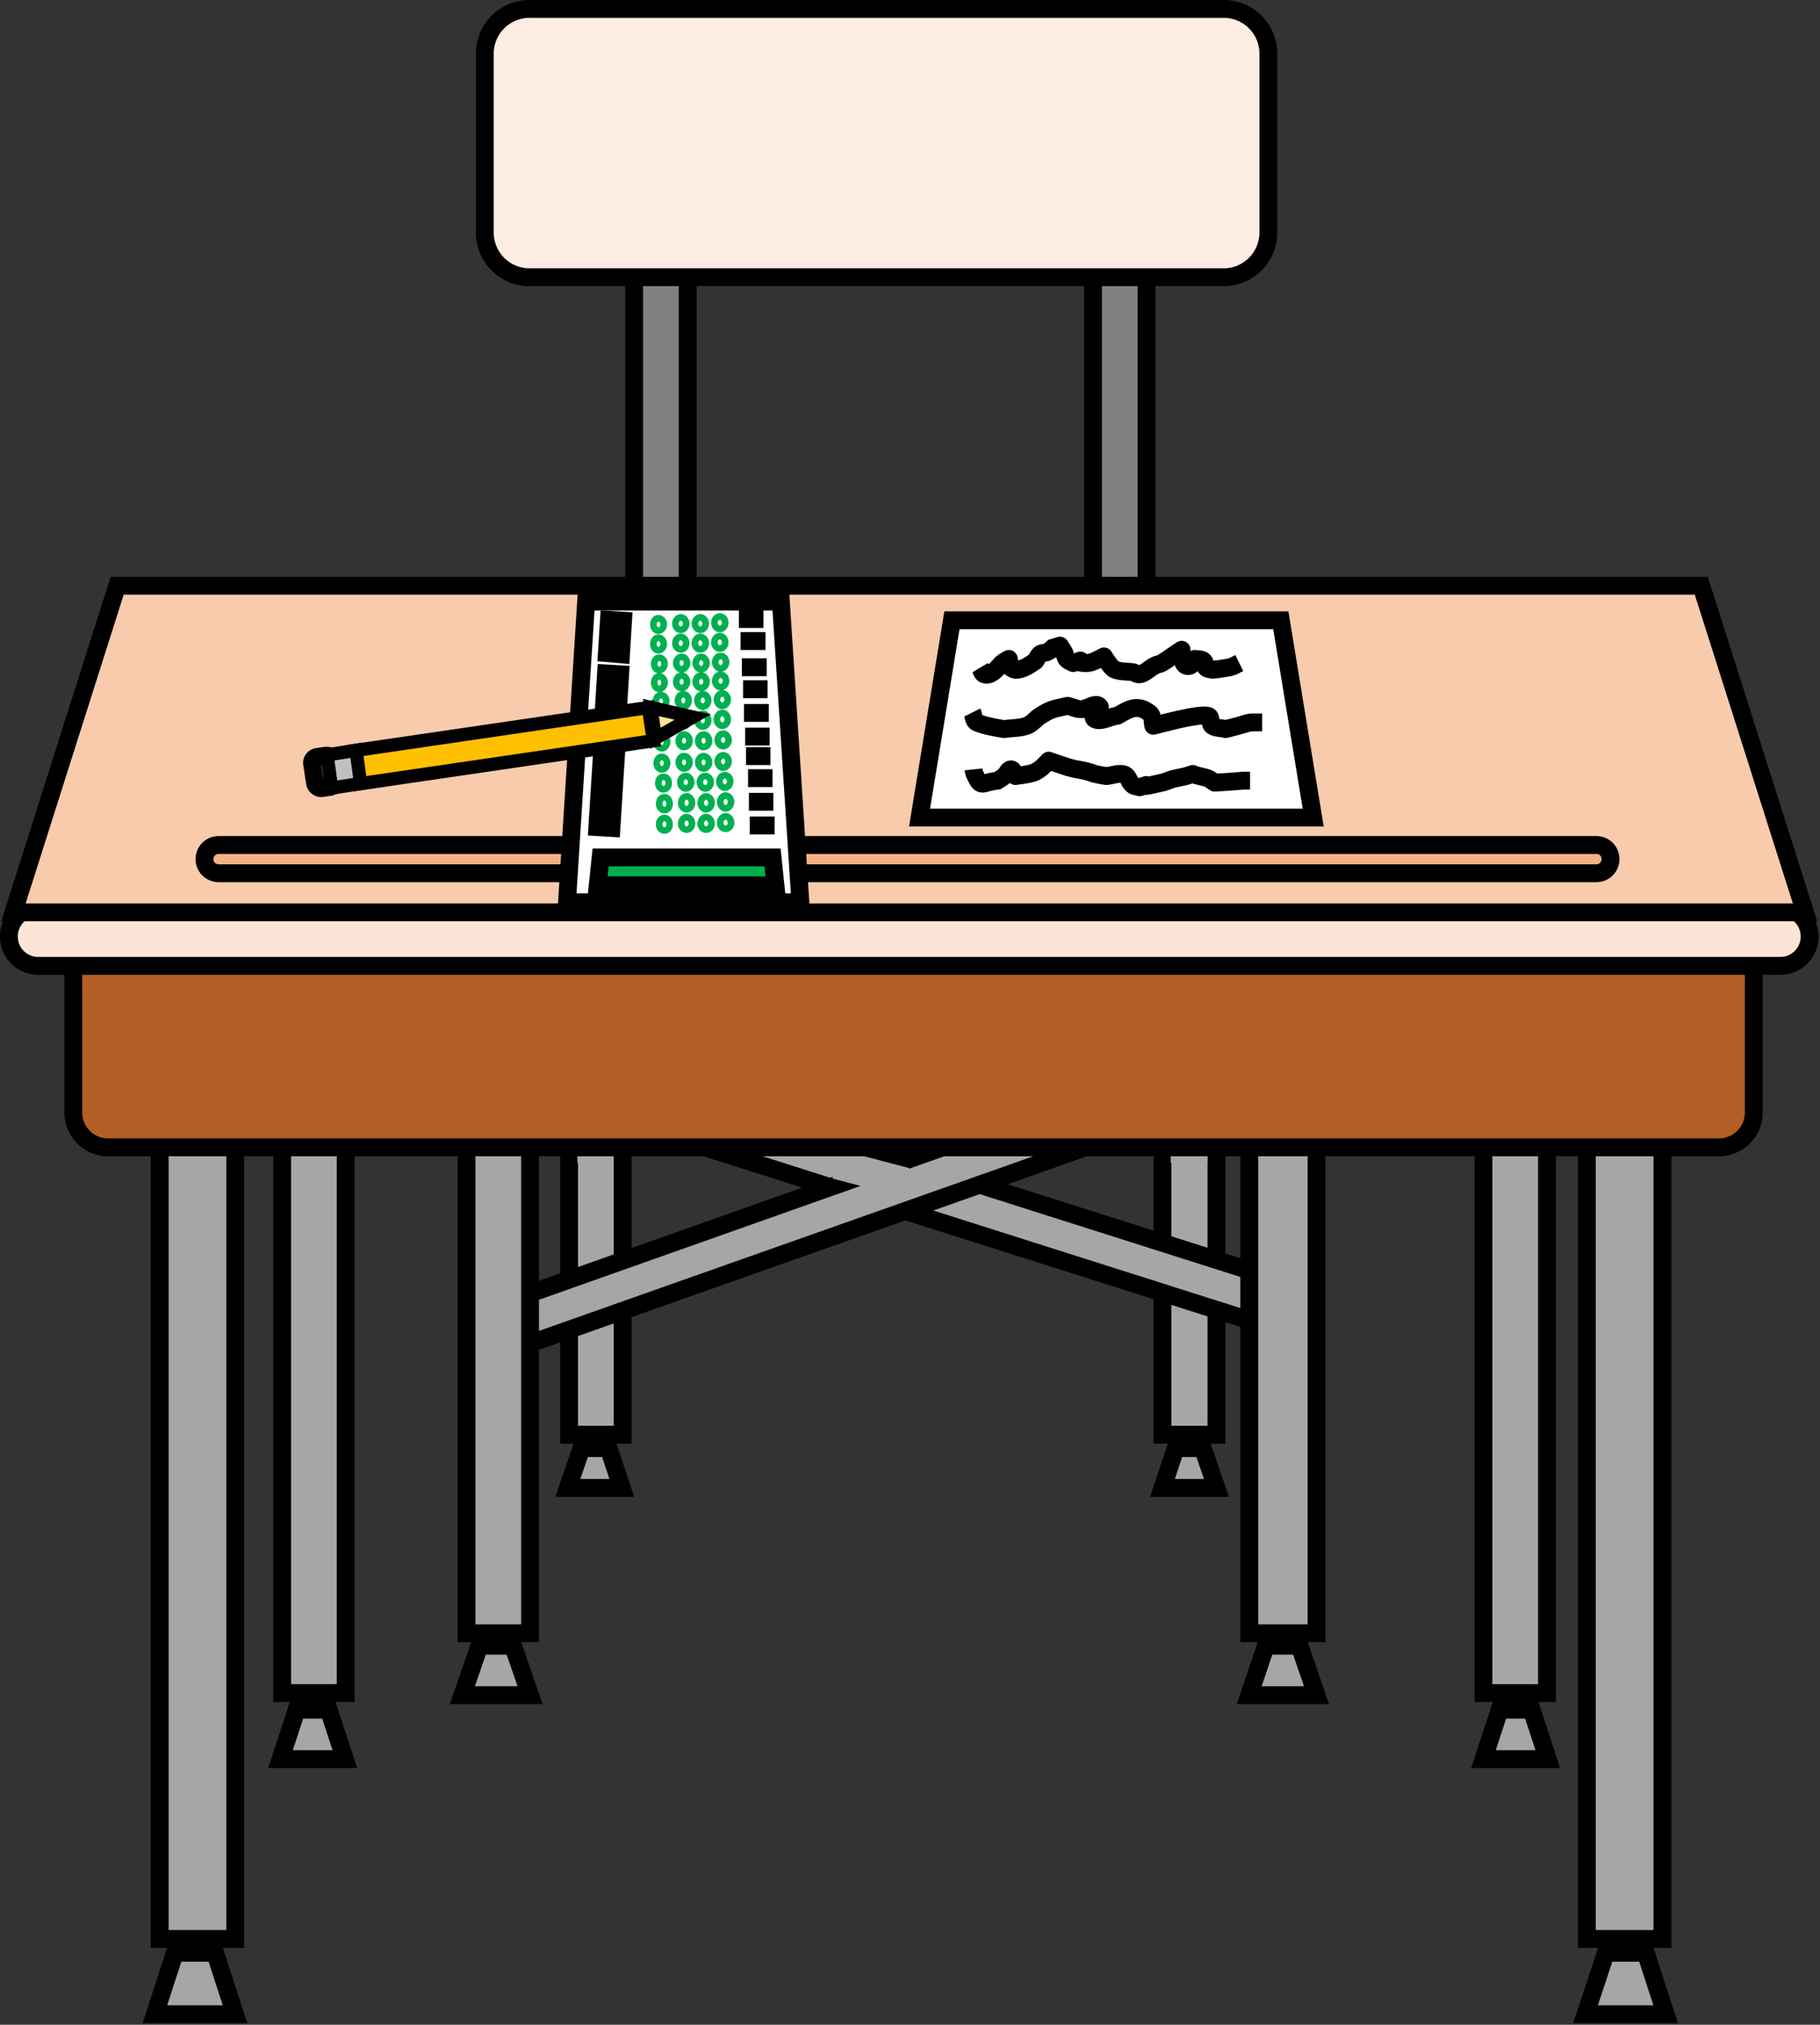
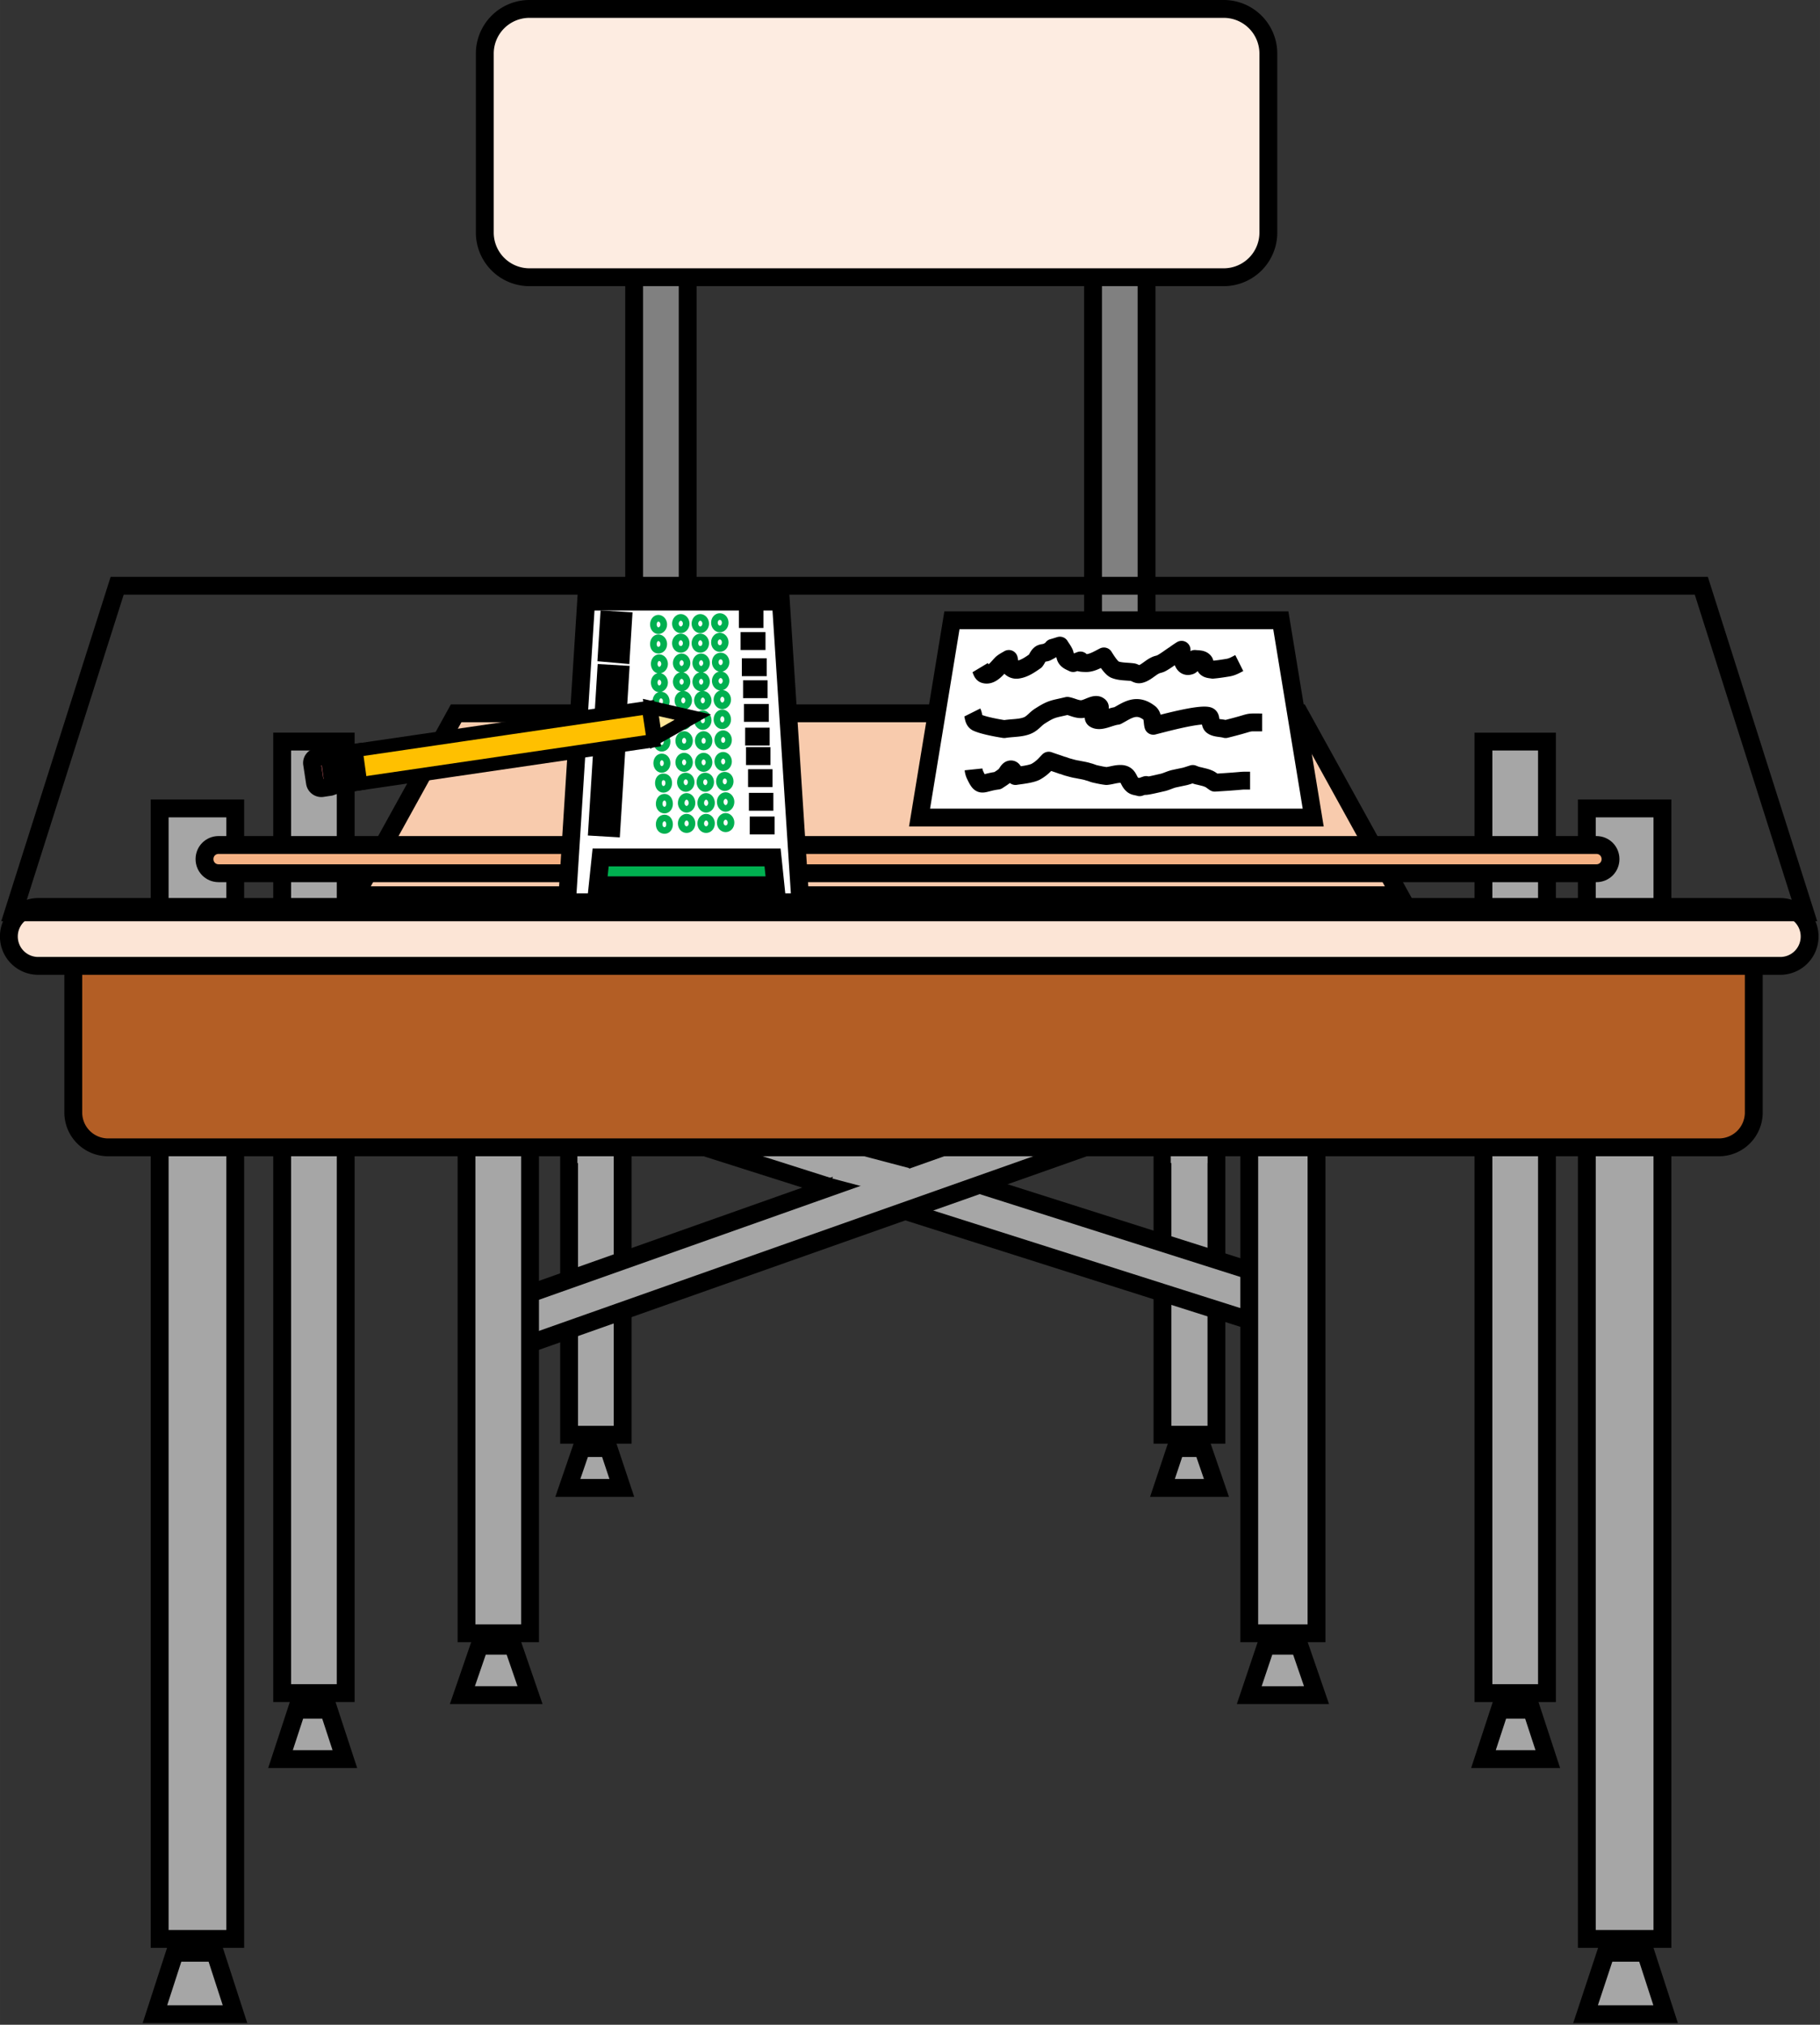
<svg xmlns="http://www.w3.org/2000/svg" width="103.105" height="114.679" viewBox="0 0 96.661 107.512">
  <rect x="0" y="0" width="96.661" height="107.512" fill="#333333" stroke="none" />
  <defs>
    <clipPath id="a" clipPathUnits="userSpaceOnUse">
      <path d="M6.251 5.001h348.83V392.59H6.251z" />
    </clipPath>
  </defs>
  <path d="M33.709 1.136V42h2.845V1.136h-2.845z" fill="gray" fill-rule="evenodd" />
  <path transform="translate(-2.768 -2.635) scale(.282)" d="M129.248 13.362v144.799h10.081V13.362z" clip-path="url(#a)" fill="none" stroke="#000" stroke-width="3.36" stroke-miterlimit="8" />
  <path d="M58.1 1.136V42h2.845V1.136H58.1z" fill="gray" fill-rule="evenodd" />
  <path transform="translate(-2.768 -2.635) scale(.282)" d="M215.674 13.362v144.799h10.081V13.362z" clip-path="url(#a)" fill="none" stroke="#000" stroke-width="3.36" stroke-miterlimit="8" />
  <path d="M30.225 40.083v36.101h2.844V40.083h-2.844z" fill="#a6a6a6" fill-rule="evenodd" />
  <path d="M30.225 40.083v36.101h2.844V40.083z" fill="none" stroke="#000" stroke-width=".948" stroke-miterlimit="8" />
  <path d="M33.025 79.007l-.705-2.117h-1.434l-.728 2.117z" fill="#a6a6a6" fill-rule="evenodd" />
  <path d="M33.025 79.007l-.705-2.117h-1.434l-.728 2.117z" fill="none" stroke="#000" stroke-width=".948" stroke-miterlimit="8" />
  <path d="M61.74 40.391v35.793h2.866V40.391H61.74z" fill="#a6a6a6" fill-rule="evenodd" />
  <path d="M61.74 40.391v35.793h2.866V40.391z" fill="none" stroke="#000" stroke-width=".948" stroke-miterlimit="8" />
  <path d="M64.606 79.007l-.728-2.117h-1.433l-.706 2.117z" fill="#a6a6a6" fill-rule="evenodd" />
  <path d="M64.606 79.007l-.728-2.117h-1.433l-.706 2.117z" fill="none" stroke="#000" stroke-width=".948" stroke-miterlimit="8" />
  <path d="M28.13.474a2.372 2.372 0 00-2.382 2.382v9.483a2.372 2.372 0 002.381 2.382h36.852a2.372 2.372 0 002.382-2.382V2.856A2.372 2.372 0 0064.98.474z" fill="#fdece1" fill-rule="evenodd" />
  <path d="M28.13.474a2.372 2.372 0 00-2.382 2.382v9.483a2.372 2.372 0 002.381 2.382h36.852a2.372 2.372 0 002.382-2.382V2.856A2.372 2.372 0 0064.98.474z" fill="none" stroke="#000" stroke-width=".948" stroke-linejoin="round" stroke-miterlimit="10" />
  <path d="M31.195 58.938l37.624 11.953.771-2.403-37.623-11.954z" fill="#a6a6a6" fill-rule="evenodd" />
  <path d="M31.195 58.938l37.624 11.953.771-2.403-37.623-11.954z" fill="none" stroke="#000" stroke-width=".948" stroke-miterlimit="8" />
  <path d="M62.71 56.446L25.836 69.502l.838 2.36L63.57 58.828z" fill="#a6a6a6" fill-rule="evenodd" />
  <path d="M62.71 56.446L25.836 69.502l.838 2.36L63.57 58.828z" fill="none" stroke="#000" stroke-width=".948" stroke-miterlimit="8" />
  <path d="M28.151 90.012l-.904-2.624h-1.786l-.904 2.624z" fill="#a6a6a6" fill-rule="evenodd" />
  <path d="M28.151 90.012l-.904-2.624h-1.786l-.904 2.624z" fill="none" stroke="#000" stroke-width=".948" stroke-miterlimit="8" />
  <path d="M24.777 40.391v46.335h3.374V40.391h-3.374z" fill="#a6a6a6" fill-rule="evenodd" />
  <path d="M24.777 40.391v46.335h3.374V40.391z" fill="none" stroke="#000" stroke-width=".948" stroke-miterlimit="8" />
  <path d="M66.348 41.075v45.651h3.573V41.075h-3.573z" fill="#a6a6a6" fill-rule="evenodd" />
  <path d="M66.348 41.075v45.651h3.573V41.075z" fill="none" stroke="#000" stroke-width=".948" stroke-miterlimit="8" />
  <path d="M69.921 90.012l-.904-2.624H67.23l-.882 2.624z" fill="#a6a6a6" fill-rule="evenodd" />
  <path d="M69.921 90.012l-.904-2.624H67.23l-.882 2.624z" fill="none" stroke="#000" stroke-width=".948" stroke-miterlimit="8" />
  <path d="M30.666 55.476v6.285h1.918v-6.285h-1.918zM62.18 55.476v6.285h1.94v-6.285h-1.94zM44.604 61.056l-.398 1.521 3.661.97.42-1.521z" fill="#a6a6a6" fill-rule="evenodd" />
  <path d="M19.727 47.36a.988.988 0 00-.992.993c0 .529.44.97.992.97h53.789c.53 0 .97-.441.97-.97a.984.984 0 00-.97-.993z" fill="#f5b183" fill-rule="evenodd" />
-   <path d="M19.727 47.36a.988.988 0 00-.992.993c0 .529.44.97.992.97h53.789c.53 0 .97-.441.97-.97a.984.984 0 00-.97-.993z" fill="none" stroke="#000" stroke-width=".948" stroke-linejoin="round" stroke-miterlimit="10" />
+   <path d="M19.727 47.36a.988.988 0 00-.992.993c0 .529.44.97.992.97c.53 0 .97-.441.97-.97a.984.984 0 00-.97-.993z" fill="none" stroke="#000" stroke-width=".948" stroke-linejoin="round" stroke-miterlimit="10" />
  <path d="M74.354 47.537l-5.337-9.66H24.226l-5.337 9.66z" fill="#f8cbad" fill-rule="evenodd" />
  <path d="M74.354 47.537l-5.337-9.66H24.226l-5.337 9.66z" fill="none" stroke="#000" stroke-width=".948" stroke-miterlimit="8" />
  <path d="M14.985 39.377v50.525h3.375V39.377h-3.375z" fill="#a6a6a6" fill-rule="evenodd" />
  <path d="M14.985 39.377v50.525h3.375V39.377z" fill="none" stroke="#000" stroke-width=".948" stroke-miterlimit="8" />
  <path d="M18.316 93.408l-.86-2.624h-1.699l-.86 2.624z" fill="#a6a6a6" fill-rule="evenodd" />
  <path d="M18.316 93.408l-.86-2.624h-1.699l-.86 2.624z" fill="none" stroke="#000" stroke-width=".948" stroke-miterlimit="8" />
  <path d="M78.787 39.377v50.525h3.374V39.377h-3.374z" fill="#a6a6a6" fill-rule="evenodd" />
  <path d="M78.787 39.377v50.525h3.374V39.377z" fill="none" stroke="#000" stroke-width=".948" stroke-miterlimit="8" />
  <path d="M82.205 93.408l-.86-2.624h-1.698l-.86 2.624z" fill="#a6a6a6" fill-rule="evenodd" />
  <path d="M82.205 93.408l-.86-2.624h-1.698l-.86 2.624z" fill="none" stroke="#000" stroke-width=".948" stroke-miterlimit="8" />
  <path d="M8.48 42.927v60.03h4.013v-60.03H8.48z" fill="#a6a6a6" fill-rule="evenodd" />
  <path d="M8.48 42.927v60.03h4.013v-60.03z" fill="none" stroke="#000" stroke-width=".948" stroke-miterlimit="8" />
  <path d="M12.493 107.038l-1.058-3.265h-2.14l-1.058 3.265z" fill="#a6a6a6" fill-rule="evenodd" />
  <path transform="translate(-2.768 -2.635) scale(.282)" d="M54.075 388.605l-3.751-11.566h-7.58l-3.75 11.566z" clip-path="url(#a)" fill="none" stroke="#000" stroke-width="3.36" stroke-miterlimit="8" />
  <path d="M84.278 42.927v60.03h4.014v-60.03h-4.014z" fill="#a6a6a6" fill-rule="evenodd" />
  <path d="M84.278 42.927v60.03h4.014v-60.03z" fill="none" stroke="#000" stroke-width=".948" stroke-miterlimit="8" />
  <path d="M88.534 107.038l-1.058-3.265h-2.117l-1.08 3.265z" fill="#a6a6a6" fill-rule="evenodd" />
  <path transform="translate(-2.768 -2.635) scale(.282)" d="M323.511 388.605l-3.75-11.566h-7.502l-3.829 11.566z" clip-path="url(#a)" fill="none" stroke="#000" stroke-width="3.36" stroke-miterlimit="8" />
  <path d="M5.745 49.83a1.85 1.85 0 00-1.853 1.853v7.388a1.85 1.85 0 001.853 1.852h85.546a1.85 1.85 0 001.853-1.852v-7.388a1.85 1.85 0 00-1.853-1.853z" fill="#b35e25" fill-rule="evenodd" />
  <path d="M5.745 49.83a1.85 1.85 0 00-1.853 1.853v7.388a1.85 1.85 0 001.853 1.852h85.546a1.85 1.85 0 001.853-1.852v-7.388a1.85 1.85 0 00-1.853-1.853z" fill="none" stroke="#000" stroke-width=".948" stroke-linejoin="round" stroke-miterlimit="10" />
  <path d="M2.04 48.198c-.86 0-1.566.706-1.566 1.566 0 .882.706 1.566 1.566 1.566h92.581c.86 0 1.566-.684 1.566-1.566 0-.86-.706-1.566-1.566-1.566z" fill="#fce5d6" fill-rule="evenodd" />
  <path transform="translate(-2.768 -2.635) scale(.282)" d="M17.035 180.119c-3.047 0-5.548 2.501-5.548 5.548a5.52 5.52 0 005.548 5.549H345.08a5.52 5.52 0 005.548-5.549c0-3.047-2.501-5.548-5.548-5.548z" clip-path="url(#a)" fill="none" stroke="#000" stroke-width="3.36" stroke-linejoin="round" stroke-miterlimit="10" />
-   <path d="M95.944 48.485l-5.513-17.356h-84.2L.716 48.485z" fill="#f8cbad" fill-rule="evenodd" />
  <path transform="translate(-2.768 -2.635) scale(.282)" d="M349.767 181.135l-19.535-61.498H31.882l-19.535 61.498z" clip-path="url(#a)" fill="none" stroke="#000" stroke-width="3.36" stroke-miterlimit="8" />
  <path d="M11.611 44.868c-.419 0-.75.331-.75.75s.331.75.75.75h73.174c.42 0 .75-.331.75-.75s-.33-.75-.75-.75z" fill="#f5b183" fill-rule="evenodd" />
  <path d="M11.611 44.868c-.419 0-.75.331-.75.75s.331.75.75.75h73.174c.42 0 .75-.331.75-.75s-.33-.75-.75-.75z" fill="none" stroke="#000" stroke-width=".948" stroke-linejoin="round" stroke-miterlimit="10" />
  <path d="M69.745 43.413l-1.72-10.476H50.558l-1.72 10.476z" fill="#fff" fill-rule="evenodd" />
  <path d="M69.745 43.413l-1.72-10.476H50.558l-1.72 10.476z" fill="none" stroke="#000" stroke-width=".948" stroke-miterlimit="8" />
  <path d="M51.639 37.833c.088.176.044.42.242.53.42.198 1.456.352 1.456.352.397-.066.838-.044 1.19-.176.31-.11.464-.375.728-.53.618-.396.706-.352 1.434-.529.243.044.463.177.728.177.33 0 .728-.353.948-.177.243.155-.485.551-.22.706.308.176.793-.132 1.19-.177.508-.264.993-.683 1.676-.176.243.154.177.463.243.706.441-.11 2.36-.64 2.889-.53.243.045.066.397.243.53.176.132.485.11.705.176 1.61-.397.949-.353 1.941-.353M51.705 40.854a.94.94 0 00.11.353c.309.64.309.353 1.169.243.132-.088.243-.154.353-.243.132-.088.198-.353.353-.353.154 0 .154.243.242.353.265-.044.772-.088 1.059-.22a1.99 1.99 0 00.353-.243c.132-.11.242-.243.353-.353.242.088.463.155.705.243.11.022.243.088.353.11.155.044.309.088.463.11.199.044.397.066.596.133.11.022.242.088.353.11.198.044.396.088.595.11.265-.022.53-.132.816-.11.397.044.33.397.595.595.089.067.22.067.353.11.97-.33-.595.177 1.17-.242.242-.044.462-.176.705-.22.706-.155.397-.067.948-.243.11.044.22.088.353.11.154.044.309.066.463.133.132.044.243.154.353.22 1.808-.11 1.169-.11 1.875-.11M52.058 35.451c.066.11.088.31.22.353.397.132.75-.419.949-.595.11-.088.242-.155.352-.22.044.154.022.33.11.462a.427.427 0 00.353.11c.353-.044.662-.264.949-.463.088-.11.132-.264.242-.353.089-.088.243-.066.353-.11.904-.463-.198-.066.706-.353.066.11.154.221.22.353.066.11.044.243.133.353.088.11.22.155.353.22.926-.308-.243 0 .705 0 .31 0 .662-.22.927-.352.11.176.397.64.595.705.287.11.618.089.948.133.11.022.22.132.353.11.287-.044.574-.353.816-.463.11-.066.243-.066.353-.132.243-.133.463-.31.706-.464.11-.088.353-.242.353-.242 0 .066-.044 1.036.463.838.132-.066.154-.243.242-.353.155.022.353 0 .464.11.11.089.044.265.132.353.088.088.22.088.353.11.264-.022.551-.066.816-.11.242-.044.375-.132.595-.242" fill="none" stroke="#000" stroke-width=".948" stroke-linejoin="round" stroke-miterlimit="10" />
  <path d="M42.508 47.911l-1.036-15.966H31.129L30.114 47.91z" fill="#fff" fill-rule="evenodd" />
  <path d="M42.508 47.911l-1.036-15.966H31.129L30.114 47.91z" fill="none" stroke="#000" stroke-width=".948" stroke-miterlimit="8" />
  <path d="M32.805 38.693l-.75-.044-.33 5.271.749.044z" fill="#00b050" fill-rule="evenodd" />
  <path d="M32.805 38.693l-.75-.044-.33 5.271.749.044z" fill="none" stroke="#000" stroke-width=".948" stroke-miterlimit="8" />
  <path d="M32.937 35.804l-.75-.044-.11 1.764.75.067z" fill="#00b050" fill-rule="evenodd" />
  <path d="M32.937 35.804l-.75-.044-.11 1.764.75.067z" fill="none" stroke="#000" stroke-width=".948" stroke-miterlimit="8" />
  <path d="M33.091 32.96l-.75-.045-.11 1.764.75.066z" fill="#00b050" fill-rule="evenodd" />
  <path d="M33.091 32.96l-.75-.045-.11 1.764.75.066z" fill="none" stroke="#000" stroke-width=".948" stroke-miterlimit="8" />
  <path d="M39.818 43.832h1.323M39.774 42.575h1.3M39.73 41.318h1.3M39.62 40.149h1.3M39.575 39.112h1.302M39.51 37.855h1.322M39.465 36.598h1.301M39.399 35.43h1.323M39.333 34.04h1.323M39.244 32.871h1.302" fill="none" stroke="#000" stroke-width=".948" stroke-linejoin="round" stroke-miterlimit="10" />
  <path d="M38.539 43.347c-.154 0-.287.154-.287.33 0 .199.133.331.287.331.154 0 .286-.132.286-.33 0-.177-.132-.331-.286-.331M37.502 43.39c-.154 0-.286.155-.286.331 0 .199.132.331.286.331.155 0 .287-.132.287-.33 0-.177-.132-.331-.287-.331M36.466 43.39c-.155 0-.287.155-.287.331 0 .199.132.331.287.331.154 0 .286-.132.286-.33 0-.177-.132-.331-.286-.331M35.297 43.435c-.177 0-.287.154-.287.33 0 .199.11.331.287.331.154 0 .264-.132.264-.33 0-.177-.11-.331-.264-.331M38.539 42.244c-.154 0-.287.154-.287.33 0 .199.133.353.287.353.154 0 .286-.154.286-.352 0-.177-.132-.331-.286-.331M37.502 42.288c-.154 0-.286.154-.286.353 0 .176.132.33.286.33.155 0 .287-.154.287-.33 0-.199-.132-.353-.287-.353M36.466 42.288c-.155 0-.287.154-.287.353 0 .176.132.33.287.33.154 0 .286-.154.286-.33 0-.199-.132-.353-.286-.353M35.297 42.332c-.177 0-.287.154-.287.353 0 .176.11.33.287.33.154 0 .264-.154.264-.33 0-.199-.11-.353-.264-.353M38.495 41.163c-.155 0-.287.133-.287.331 0 .176.132.33.287.33.154 0 .286-.154.286-.33 0-.198-.132-.33-.286-.33M37.458 41.207c-.154 0-.286.133-.286.331 0 .176.132.33.286.33.155 0 .287-.154.287-.33 0-.198-.132-.33-.287-.33M36.422 41.207c-.155 0-.287.133-.287.331 0 .176.132.33.287.33.154 0 .286-.154.286-.33 0-.198-.132-.33-.286-.33M35.23 41.251c-.154 0-.264.133-.264.331 0 .177.11.331.265.331.176 0 .286-.154.286-.331 0-.198-.11-.33-.286-.33M38.407 40.105c-.155 0-.287.154-.287.33 0 .177.132.331.287.331.154 0 .286-.154.286-.33 0-.177-.132-.331-.286-.331M37.37 40.149c-.154 0-.287.154-.287.33 0 .177.133.331.287.331.154 0 .287-.154.287-.33 0-.177-.133-.331-.287-.331M36.333 40.149c-.154 0-.286.154-.286.33 0 .177.132.331.286.331.155 0 .287-.154.287-.33 0-.177-.132-.331-.287-.331M35.143 40.193c-.155 0-.265.154-.265.33 0 .177.11.331.265.331.176 0 .286-.154.286-.33 0-.177-.11-.331-.286-.331M38.407 38.958c-.155 0-.287.154-.287.33 0 .2.132.331.287.331.154 0 .286-.132.286-.33 0-.177-.132-.331-.286-.331M37.37 39.002c-.154 0-.287.154-.287.33 0 .2.133.332.287.332.154 0 .287-.133.287-.331 0-.177-.133-.331-.287-.331M36.333 39.002c-.154 0-.286.154-.286.33 0 .2.132.332.286.332.155 0 .287-.133.287-.331 0-.177-.132-.331-.287-.331M35.143 39.046c-.155 0-.265.154-.265.33 0 .2.11.354.265.354.176 0 .286-.155.286-.353 0-.177-.11-.331-.286-.331M38.362 37.855c-.154 0-.286.154-.286.353 0 .176.132.33.286.33.155 0 .287-.154.287-.33 0-.199-.132-.353-.287-.353M37.326 37.9c-.154 0-.287.154-.287.352 0 .176.133.33.287.33.154 0 .287-.154.287-.33 0-.198-.133-.353-.287-.353M36.29 37.9c-.155 0-.287.154-.287.352 0 .176.132.33.286.33.155 0 .287-.154.287-.33 0-.198-.132-.353-.287-.353M35.098 37.965c-.154 0-.264.133-.264.331 0 .177.11.33.264.33.177 0 .287-.153.287-.33 0-.198-.11-.33-.287-.33M38.362 36.819c-.154 0-.286.154-.286.33 0 .177.132.331.286.331.155 0 .287-.154.287-.33 0-.177-.132-.331-.287-.331M37.326 36.863c-.154 0-.287.154-.287.33 0 .177.133.331.287.331.154 0 .287-.154.287-.33 0-.177-.133-.331-.287-.331M36.29 36.863c-.155 0-.287.154-.287.33 0 .177.132.331.286.331.155 0 .287-.154.287-.33 0-.177-.132-.331-.287-.331M35.098 36.907c-.154 0-.264.154-.264.33 0 .177.11.331.264.331.177 0 .287-.154.287-.33 0-.177-.11-.331-.287-.331M38.274 35.826c-.154 0-.287.155-.287.33 0 .177.133.332.287.332.155 0 .287-.155.287-.331 0-.176-.132-.33-.287-.33M37.238 35.87c-.155 0-.287.155-.287.331 0 .177.132.331.287.331.154 0 .286-.154.286-.33 0-.177-.132-.332-.286-.332M36.201 35.87c-.154 0-.287.155-.287.331 0 .177.133.331.287.331.154 0 .287-.154.287-.33 0-.177-.133-.332-.287-.332M35.01 35.914c-.154 0-.264.155-.264.331 0 .177.11.331.264.331.155 0 .287-.154.287-.33 0-.177-.132-.332-.287-.332M38.274 34.834c-.154 0-.287.132-.287.33 0 .177.133.331.287.331.155 0 .287-.154.287-.33 0-.199-.132-.331-.287-.331M37.238 34.878c-.155 0-.287.154-.287.33 0 .177.132.331.287.331.154 0 .286-.154.286-.33 0-.177-.132-.331-.286-.331M36.201 34.878c-.154 0-.287.154-.287.33 0 .177.133.331.287.331.154 0 .287-.154.287-.33 0-.177-.133-.331-.287-.331M35.01 34.922c-.154 0-.264.154-.264.33 0 .177.11.332.264.332.155 0 .287-.155.287-.331 0-.177-.132-.331-.287-.331M38.23 33.775c-.154 0-.287.155-.287.331 0 .198.133.33.287.33.155 0 .287-.132.287-.33 0-.176-.132-.33-.287-.33M37.194 33.82c-.155 0-.287.154-.287.33 0 .199.132.33.287.33.154 0 .286-.131.286-.33 0-.176-.132-.33-.286-.33M36.157 33.82c-.154 0-.287.154-.287.33 0 .199.133.33.287.33.154 0 .287-.131.287-.33 0-.176-.133-.33-.287-.33M34.966 33.863c-.154 0-.264.155-.264.331 0 .199.11.331.264.331.154 0 .287-.132.287-.33 0-.177-.133-.332-.287-.332M38.23 32.739c-.154 0-.287.132-.287.33 0 .177.133.331.287.331.155 0 .287-.154.287-.33 0-.199-.132-.331-.287-.331M37.194 32.783c-.155 0-.287.154-.287.33 0 .177.132.331.287.331.154 0 .286-.154.286-.33 0-.177-.132-.331-.286-.331M36.157 32.783c-.154 0-.287.154-.287.33 0 .177.133.331.287.331.154 0 .287-.154.287-.33 0-.177-.133-.331-.287-.331M34.966 32.827c-.154 0-.264.154-.264.33 0 .177.11.331.264.331.154 0 .287-.154.287-.33 0-.177-.133-.331-.287-.331" fill="none" stroke="#00b050" stroke-width=".353" stroke-linejoin="round" stroke-miterlimit="10" />
  <path d="M41.185 47.007l-.154-1.477H31.9l-.155 1.477z" fill="#00b050" fill-rule="evenodd" />
  <path d="M41.185 47.007l-.154-1.477H31.9l-.155 1.477z" fill="none" stroke="#000" stroke-width=".948" stroke-miterlimit="8" />
  <path d="M18.779 39.862l.264 1.764 15.659-2.293-.265-1.765z" fill="#ffc000" fill-rule="evenodd" />
  <path d="M18.779 39.862l.264 1.764 15.659-2.293-.265-1.765z" fill="none" stroke="#000" stroke-width=".706" stroke-miterlimit="8" />
  <path d="M36.796 38.076l-2.227-.508.243 1.632z" fill="#ffe699" fill-rule="evenodd" />
  <path d="M36.796 38.076l-2.227-.508.243 1.632z" fill="none" stroke="#000" stroke-width=".706" stroke-miterlimit="8" />
  <path d="M16.86 40.193a.322.322 0 00-.287.353l.155 1.014a.343.343 0 00.375.287l.44-.066c.177-.045.31-.199.265-.375l-.132-1.015a.34.34 0 00-.375-.264z" fill="#ff7c80" fill-rule="evenodd" />
  <path d="M16.86 40.193a.322.322 0 00-.287.353l.155 1.014a.343.343 0 00.375.287l.44-.066c.177-.045.31-.199.265-.375l-.132-1.015a.34.34 0 00-.375-.264z" fill="none" stroke="#000" stroke-width=".948" stroke-linejoin="round" stroke-miterlimit="10" />
-   <path d="M17.367 40.083l.243 1.764 1.544-.243-.243-1.764z" fill="silver" fill-rule="evenodd" />
  <path d="M17.367 40.083l.243 1.764 1.544-.243-.243-1.764z" fill="none" stroke="#000" stroke-width=".706" stroke-miterlimit="8" />
  <path d="M35.959 37.965c0 .243.022.508.11.53.11.022.485-.353.507-.464 0-.088-.243-.088-.485-.088z" fill-rule="evenodd" />
</svg>